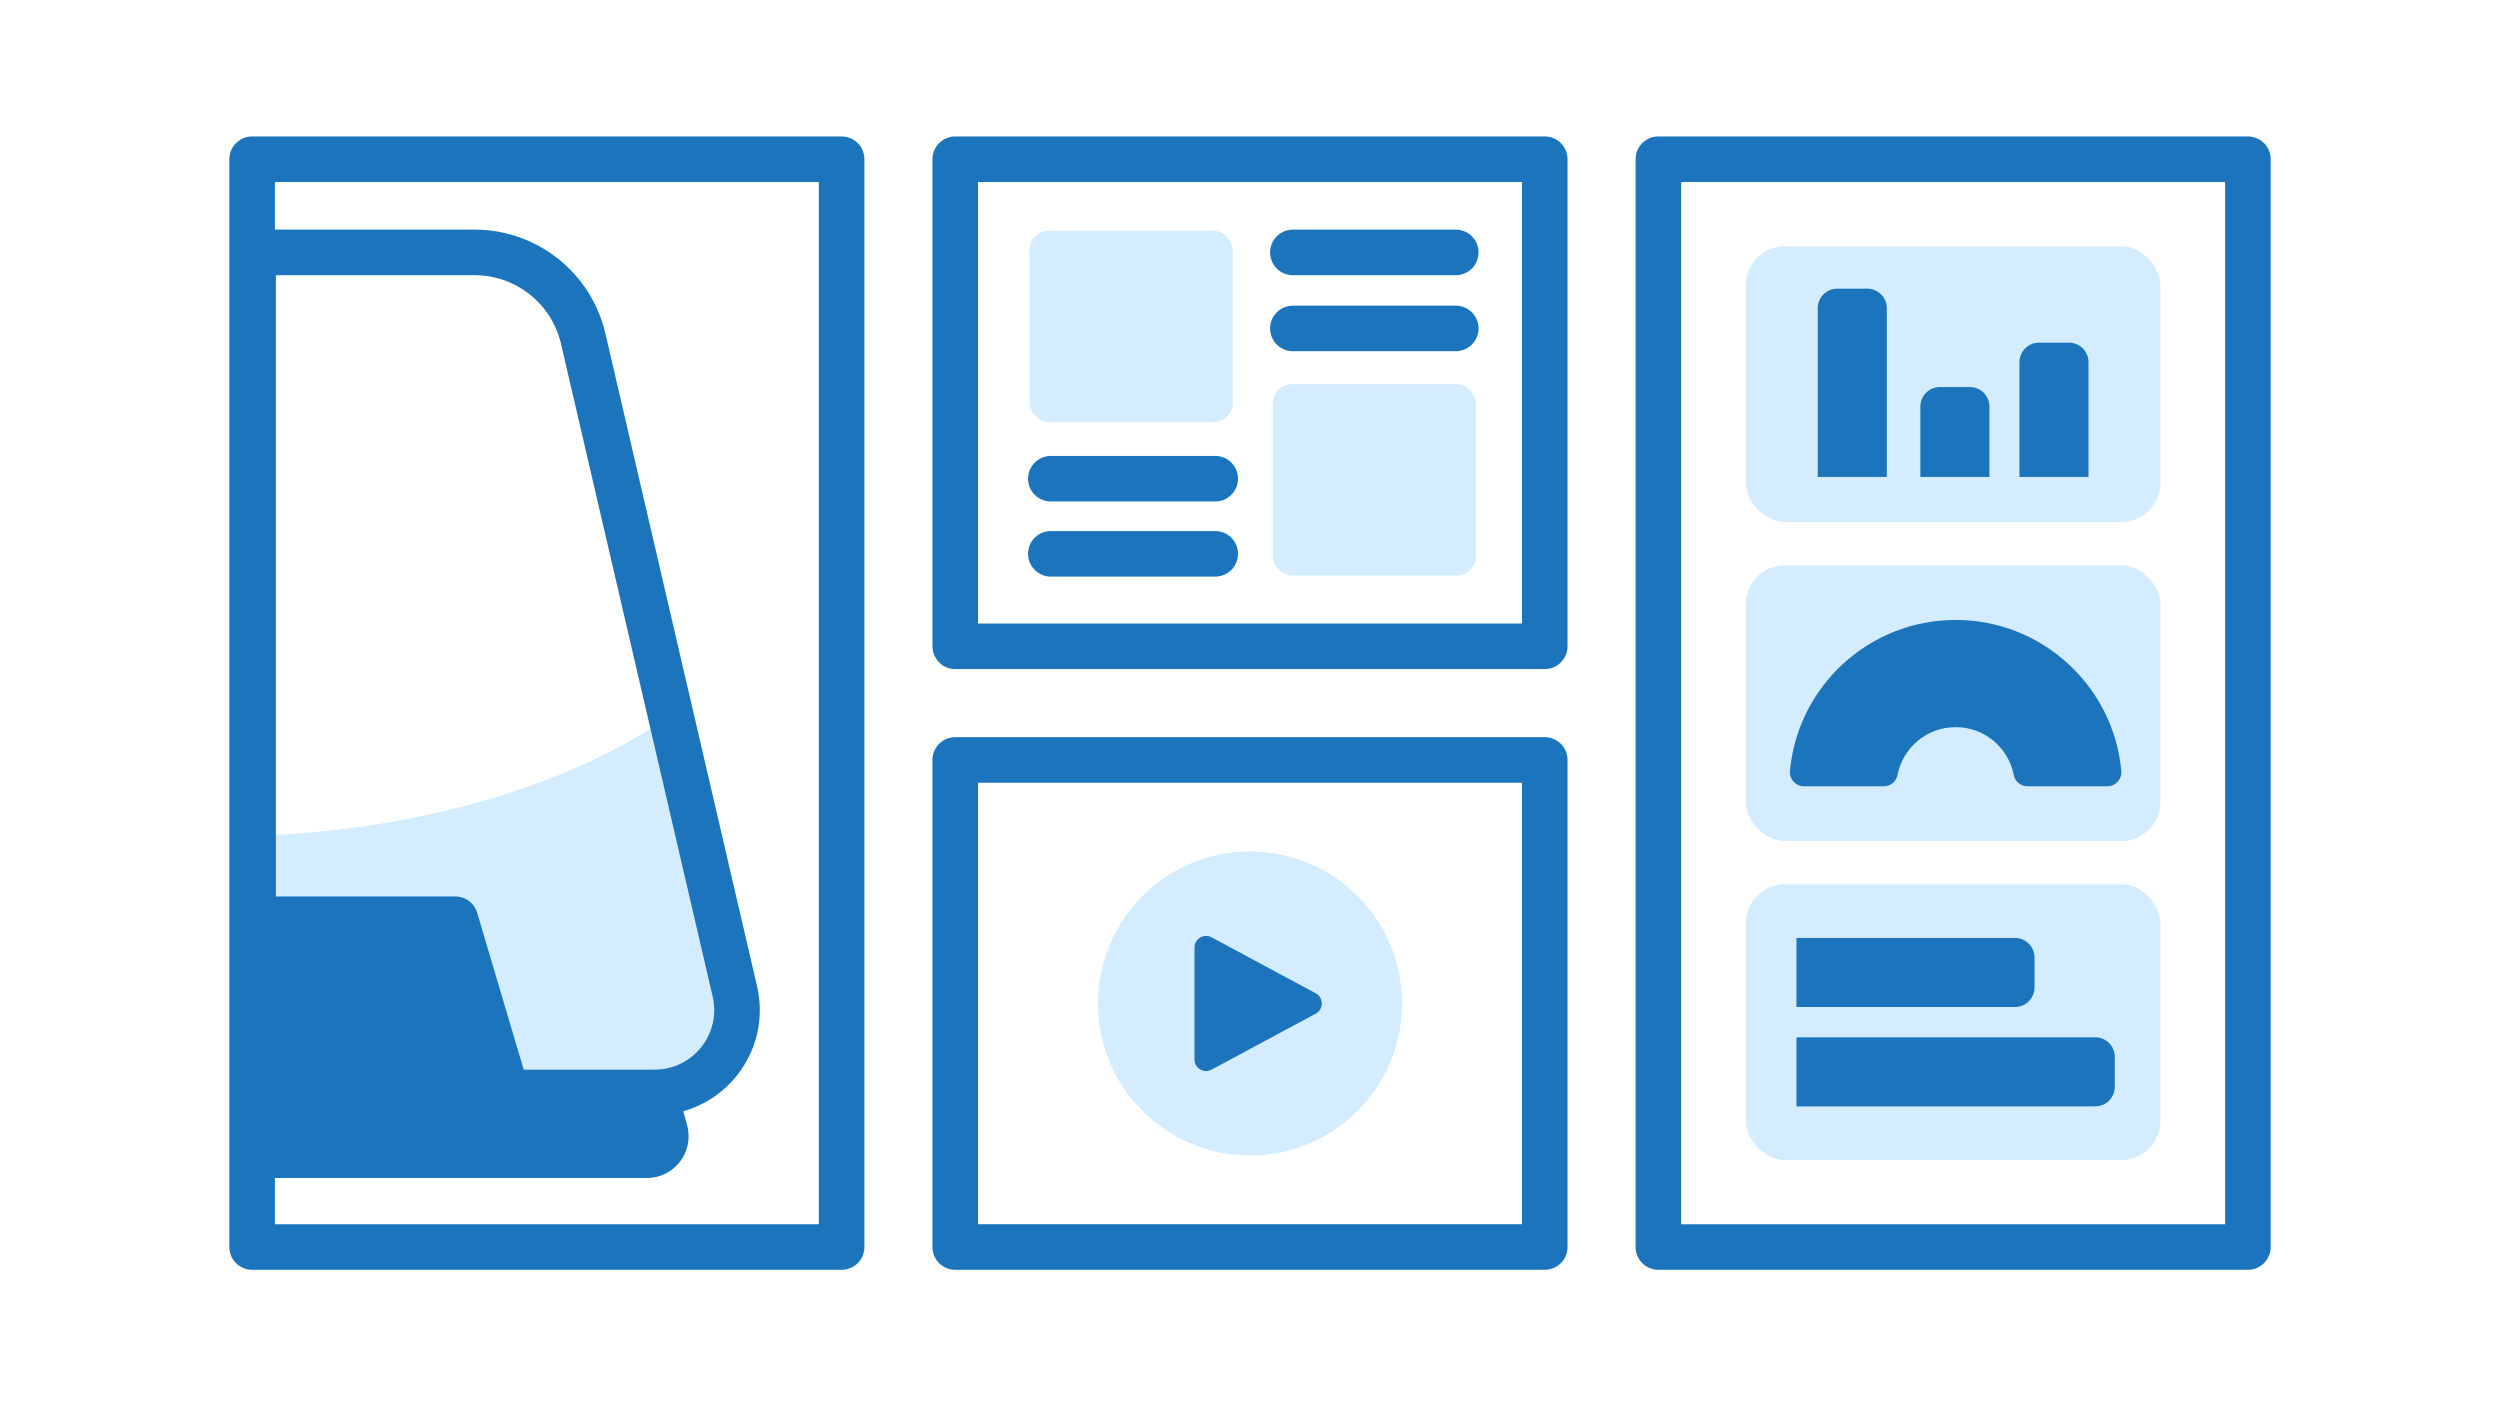
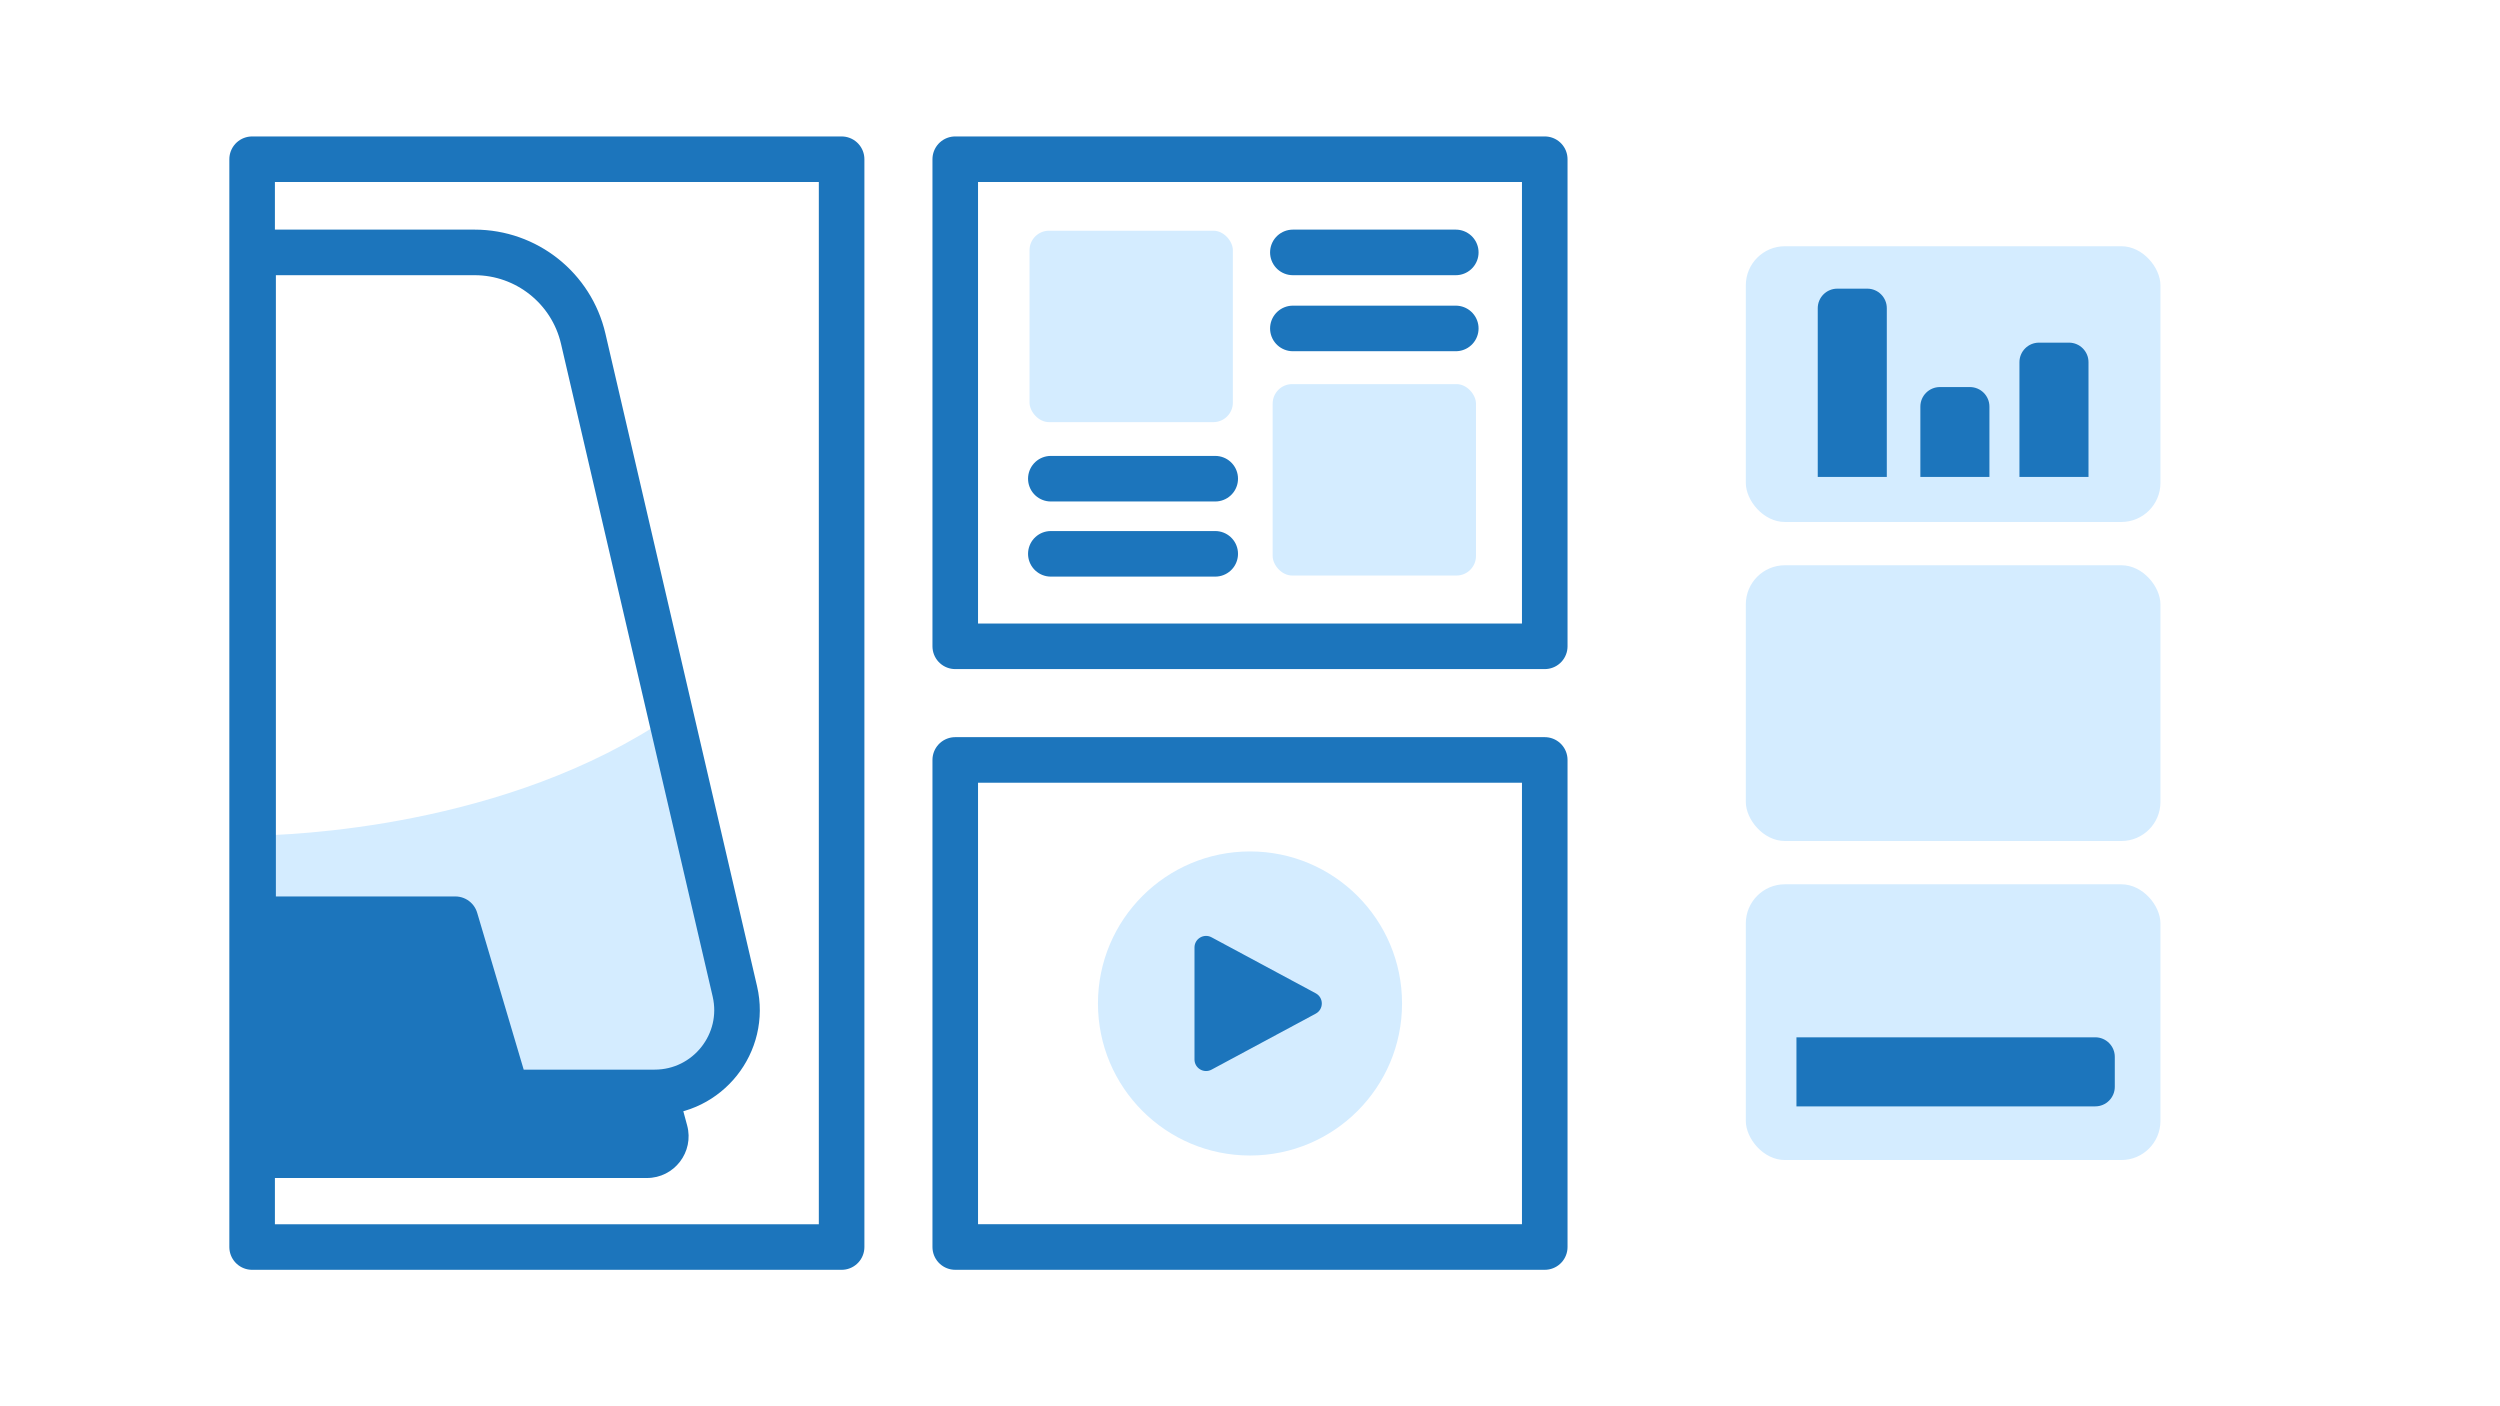
<svg xmlns="http://www.w3.org/2000/svg" id="Layer_1" data-name="Layer 1" viewBox="0 0 1920 1080">
  <defs>
    <style>
      .cls-1 {
        fill: none;
        stroke: #1c75bc;
        stroke-linecap: round;
        stroke-linejoin: round;
        stroke-width: 35px;
      }

      .cls-2 {
        fill: #1c75bc;
      }

      .cls-2, .cls-3 {
        stroke-width: 0px;
      }

      .cls-3 {
        fill: #d4ecff;
      }
    </style>
  </defs>
  <rect class="cls-3" x="977.4" y="294.99" width="156.16" height="147.02" rx="15" ry="15" />
  <g>
    <path class="cls-3" d="m502.75,839h-113.61l-39.45-133.03h-155.31v-64.22c27.61-.3,194.67-5.72,320.79-92.11l49.21,211.77c9.2,39.66-20.91,77.58-61.64,77.58Z" />
    <polygon class="cls-3" points="194.38 913.39 194.38 913.48 192.42 913.44 194.38 913.39" />
    <polygon class="cls-3" points="192.42 913.44 190.45 913.48 190.45 913.39 192.42 913.44" />
    <path class="cls-1" d="m502.75,839h-113.61l-39.45-133.03h-155.31V193.85h170.12c39.82,0,74.39,27.46,83.4,66.25l67.27,289.53,49.21,211.77c9.2,39.66-20.91,77.58-61.64,77.58Z" />
    <path class="cls-2" d="m496.8,904.7H194.39v-198.72h155.32l39.44,133.03h131.74l6.84,25.32c5.49,20.35-9.83,40.38-30.92,40.38Z" />
  </g>
  <rect class="cls-1" x="193.63" y="122.29" width="452.73" height="835.43" />
-   <rect class="cls-1" x="1273.63" y="122.28" width="452.74" height="835.43" />
  <rect class="cls-1" x="733.63" y="122.28" width="452.74" height="374.08" />
  <rect class="cls-1" x="733.63" y="583.63" width="452.74" height="374.08" />
  <circle class="cls-3" cx="960" cy="770.67" r="116.77" />
  <path class="cls-2" d="m917.37,727.68v85.99c0,6.72,7.17,11,13.09,7.82l80.01-43c6.24-3.35,6.24-12.3,0-15.65l-80.01-43c-5.92-3.18-13.09,1.11-13.09,7.82Z" />
  <line class="cls-1" x1="992.92" y1="193.85" x2="1118.04" y2="193.85" />
  <line class="cls-1" x1="992.92" y1="252.24" x2="1118.04" y2="252.24" />
  <line class="cls-1" x1="807.04" y1="367.64" x2="933.29" y2="367.64" />
  <line class="cls-1" x1="807.04" y1="425.34" x2="933.29" y2="425.34" />
  <rect class="cls-3" x="790.68" y="177.18" width="156.16" height="147.02" rx="15" ry="15" />
  <rect class="cls-3" x="1340.79" y="189.11" width="318.43" height="211.77" rx="30" ry="30" />
  <rect class="cls-3" x="1340.79" y="434.12" width="318.43" height="211.77" rx="30" ry="30" />
  <rect class="cls-3" x="1340.79" y="679.13" width="318.43" height="211.77" rx="30" ry="30" />
-   <path class="cls-2" d="m1459.58,655.43h23.04c8.28,0,15,6.72,15,15v167.85h-53.04v-167.85c0-8.28,6.72-15,15-15Z" transform="translate(2217.95 -724.24) rotate(90)" />
  <path class="cls-2" d="m1565.93,263.15h23.04c8.28,0,15,6.72,15,15v88.13h-53.04v-88.13c0-8.28,6.72-15,15-15Z" />
  <path class="cls-2" d="m1411.03,221.69h23.04c8.28,0,15,6.72,15,15v129.59h-53.04v-129.59c0-8.28,6.72-15,15-15Z" />
  <path class="cls-2" d="m1489.84,297.26h23.04c8.28,0,15,6.72,15,15v54.02h-53.04v-54.02c0-8.28,6.72-15,15-15Z" />
  <path class="cls-2" d="m1490.4,700.92h23.04c8.28,0,15,6.72,15,15v229.49h-53.04v-229.49c0-8.28,6.72-15,15-15Z" transform="translate(2325.08 -678.75) rotate(90)" />
-   <path class="cls-2" d="m1618.41,603.87h-61.3c-5.13,0-9.59-3.6-10.55-8.62-4.03-20.96-22.46-36.81-44.63-36.81s-40.6,15.85-44.63,36.81c-.96,5.02-5.42,8.62-10.55,8.62h-61.3c-6.31,0-11.33-5.4-10.77-11.7,5.91-65.06,60.62-116.03,127.25-116.04,66.63.01,121.34,50.99,127.25,116.04.56,6.29-4.45,11.7-10.77,11.7Z" />
</svg>